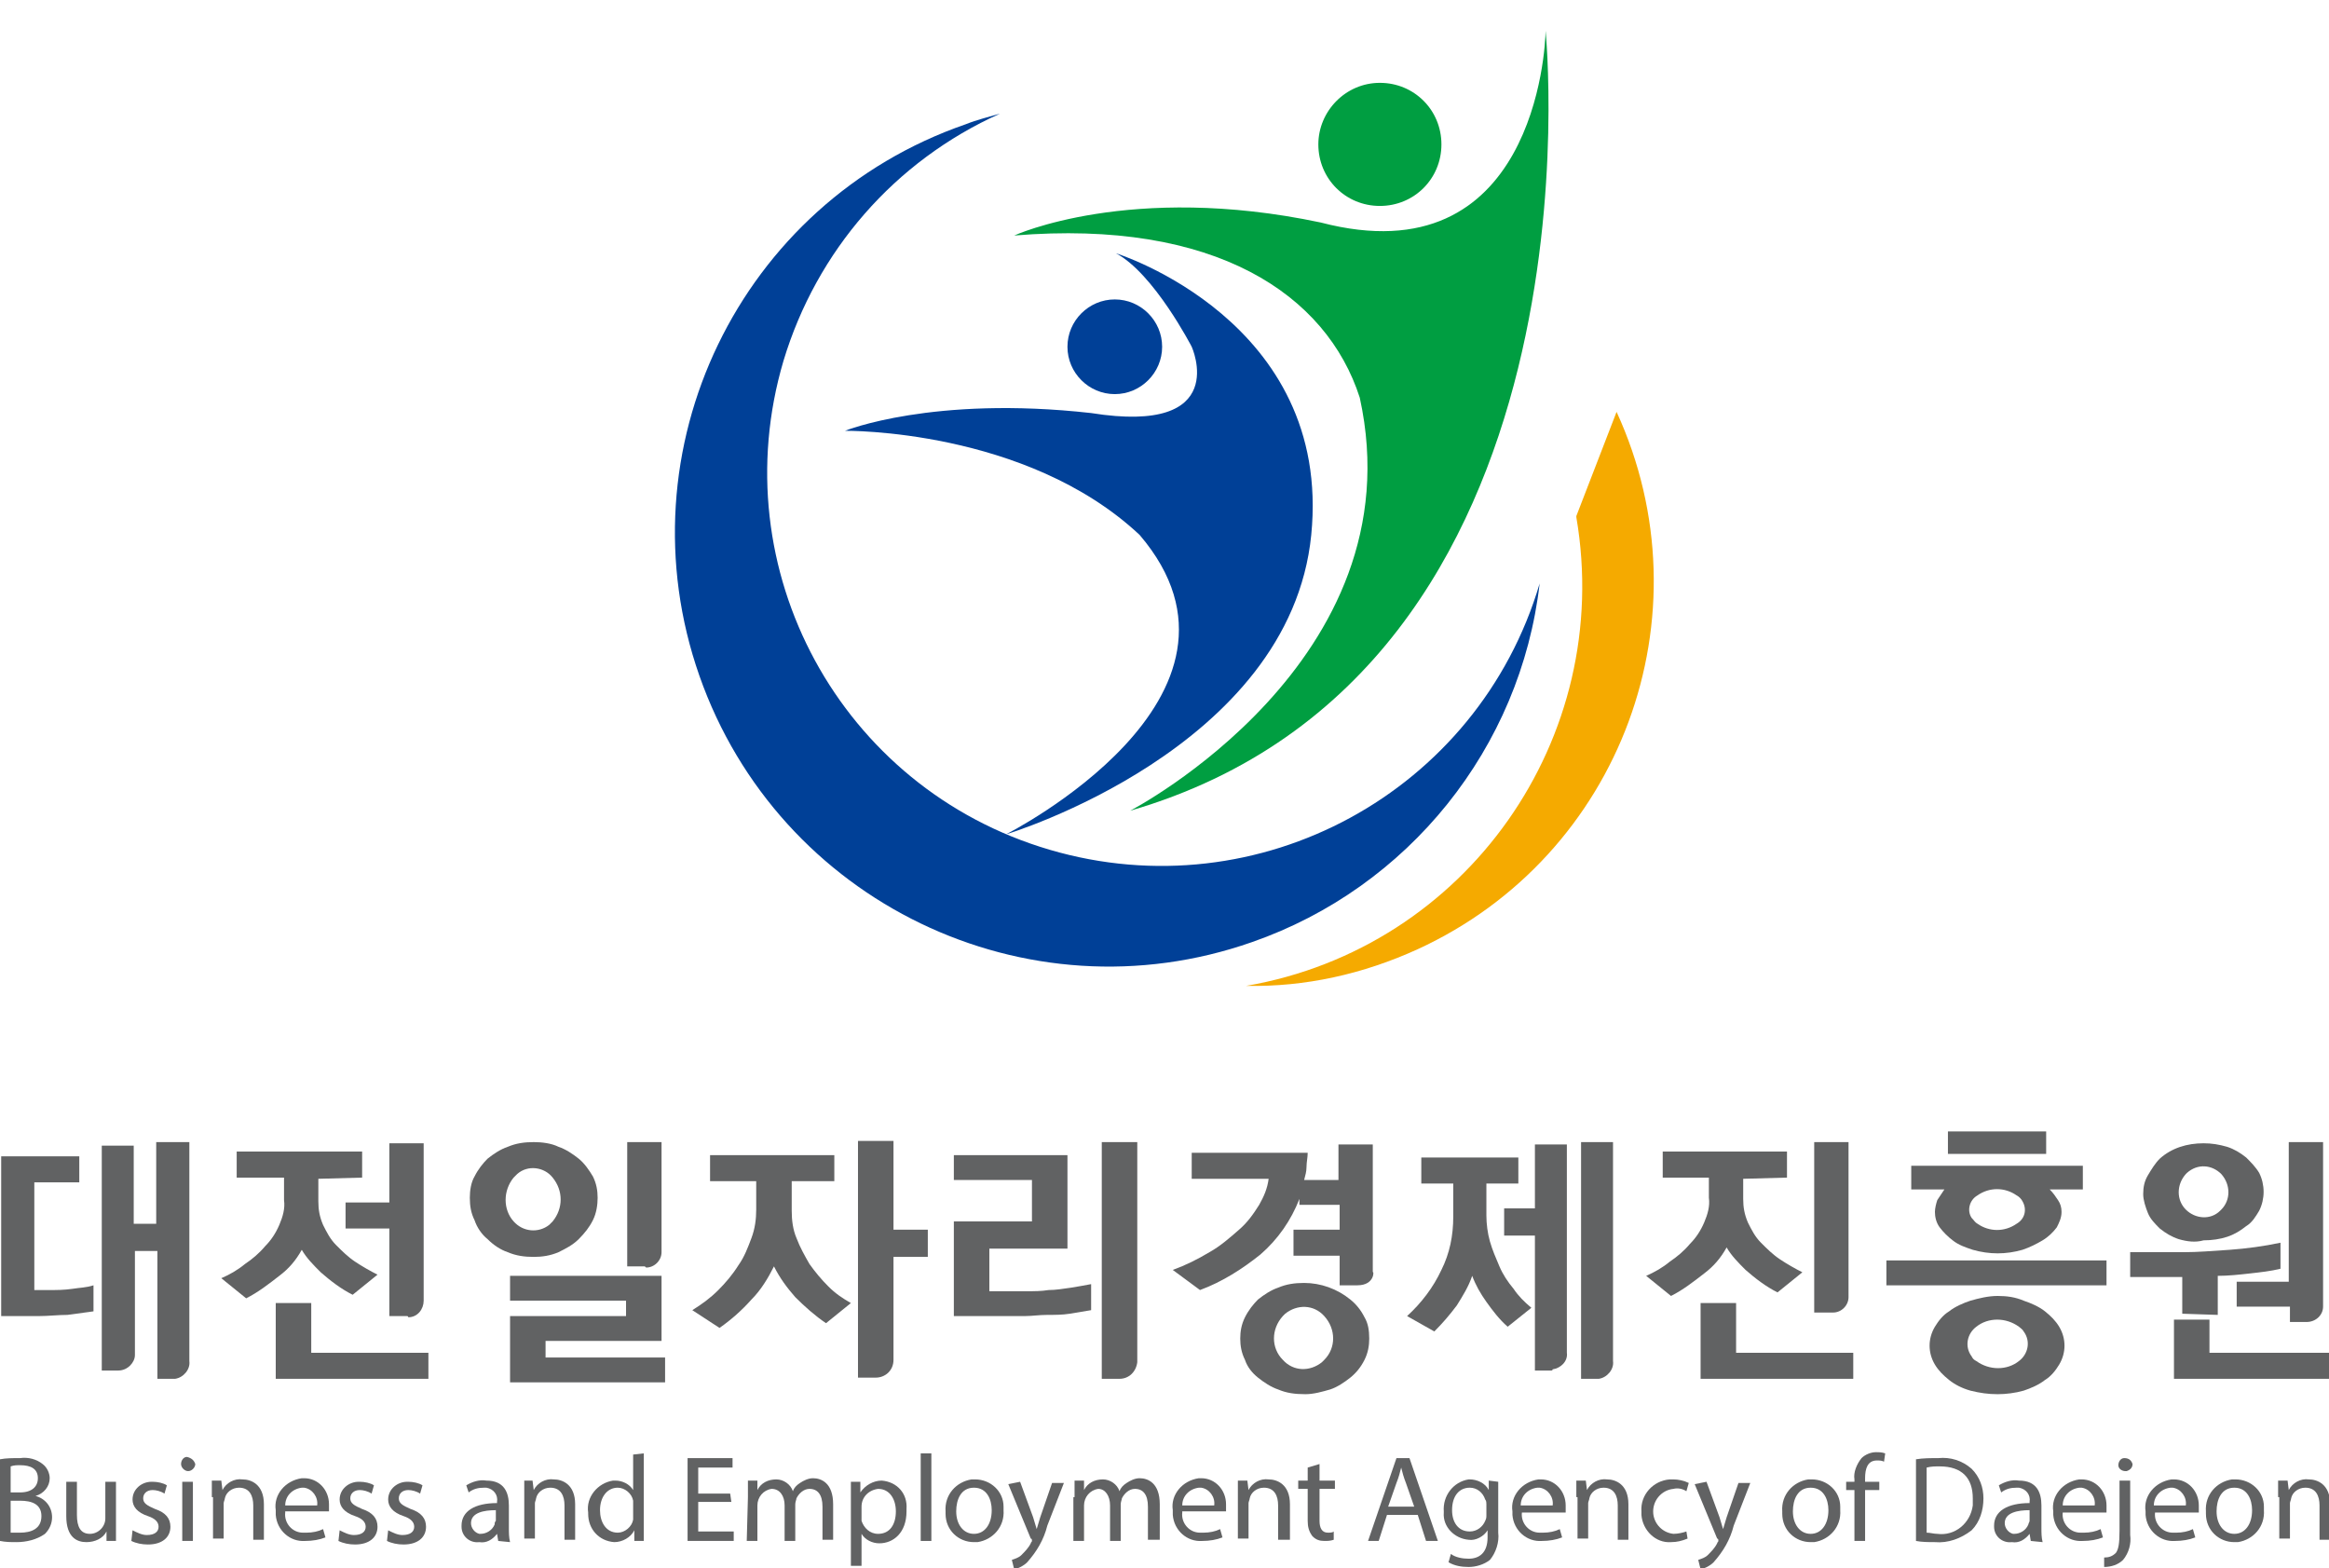
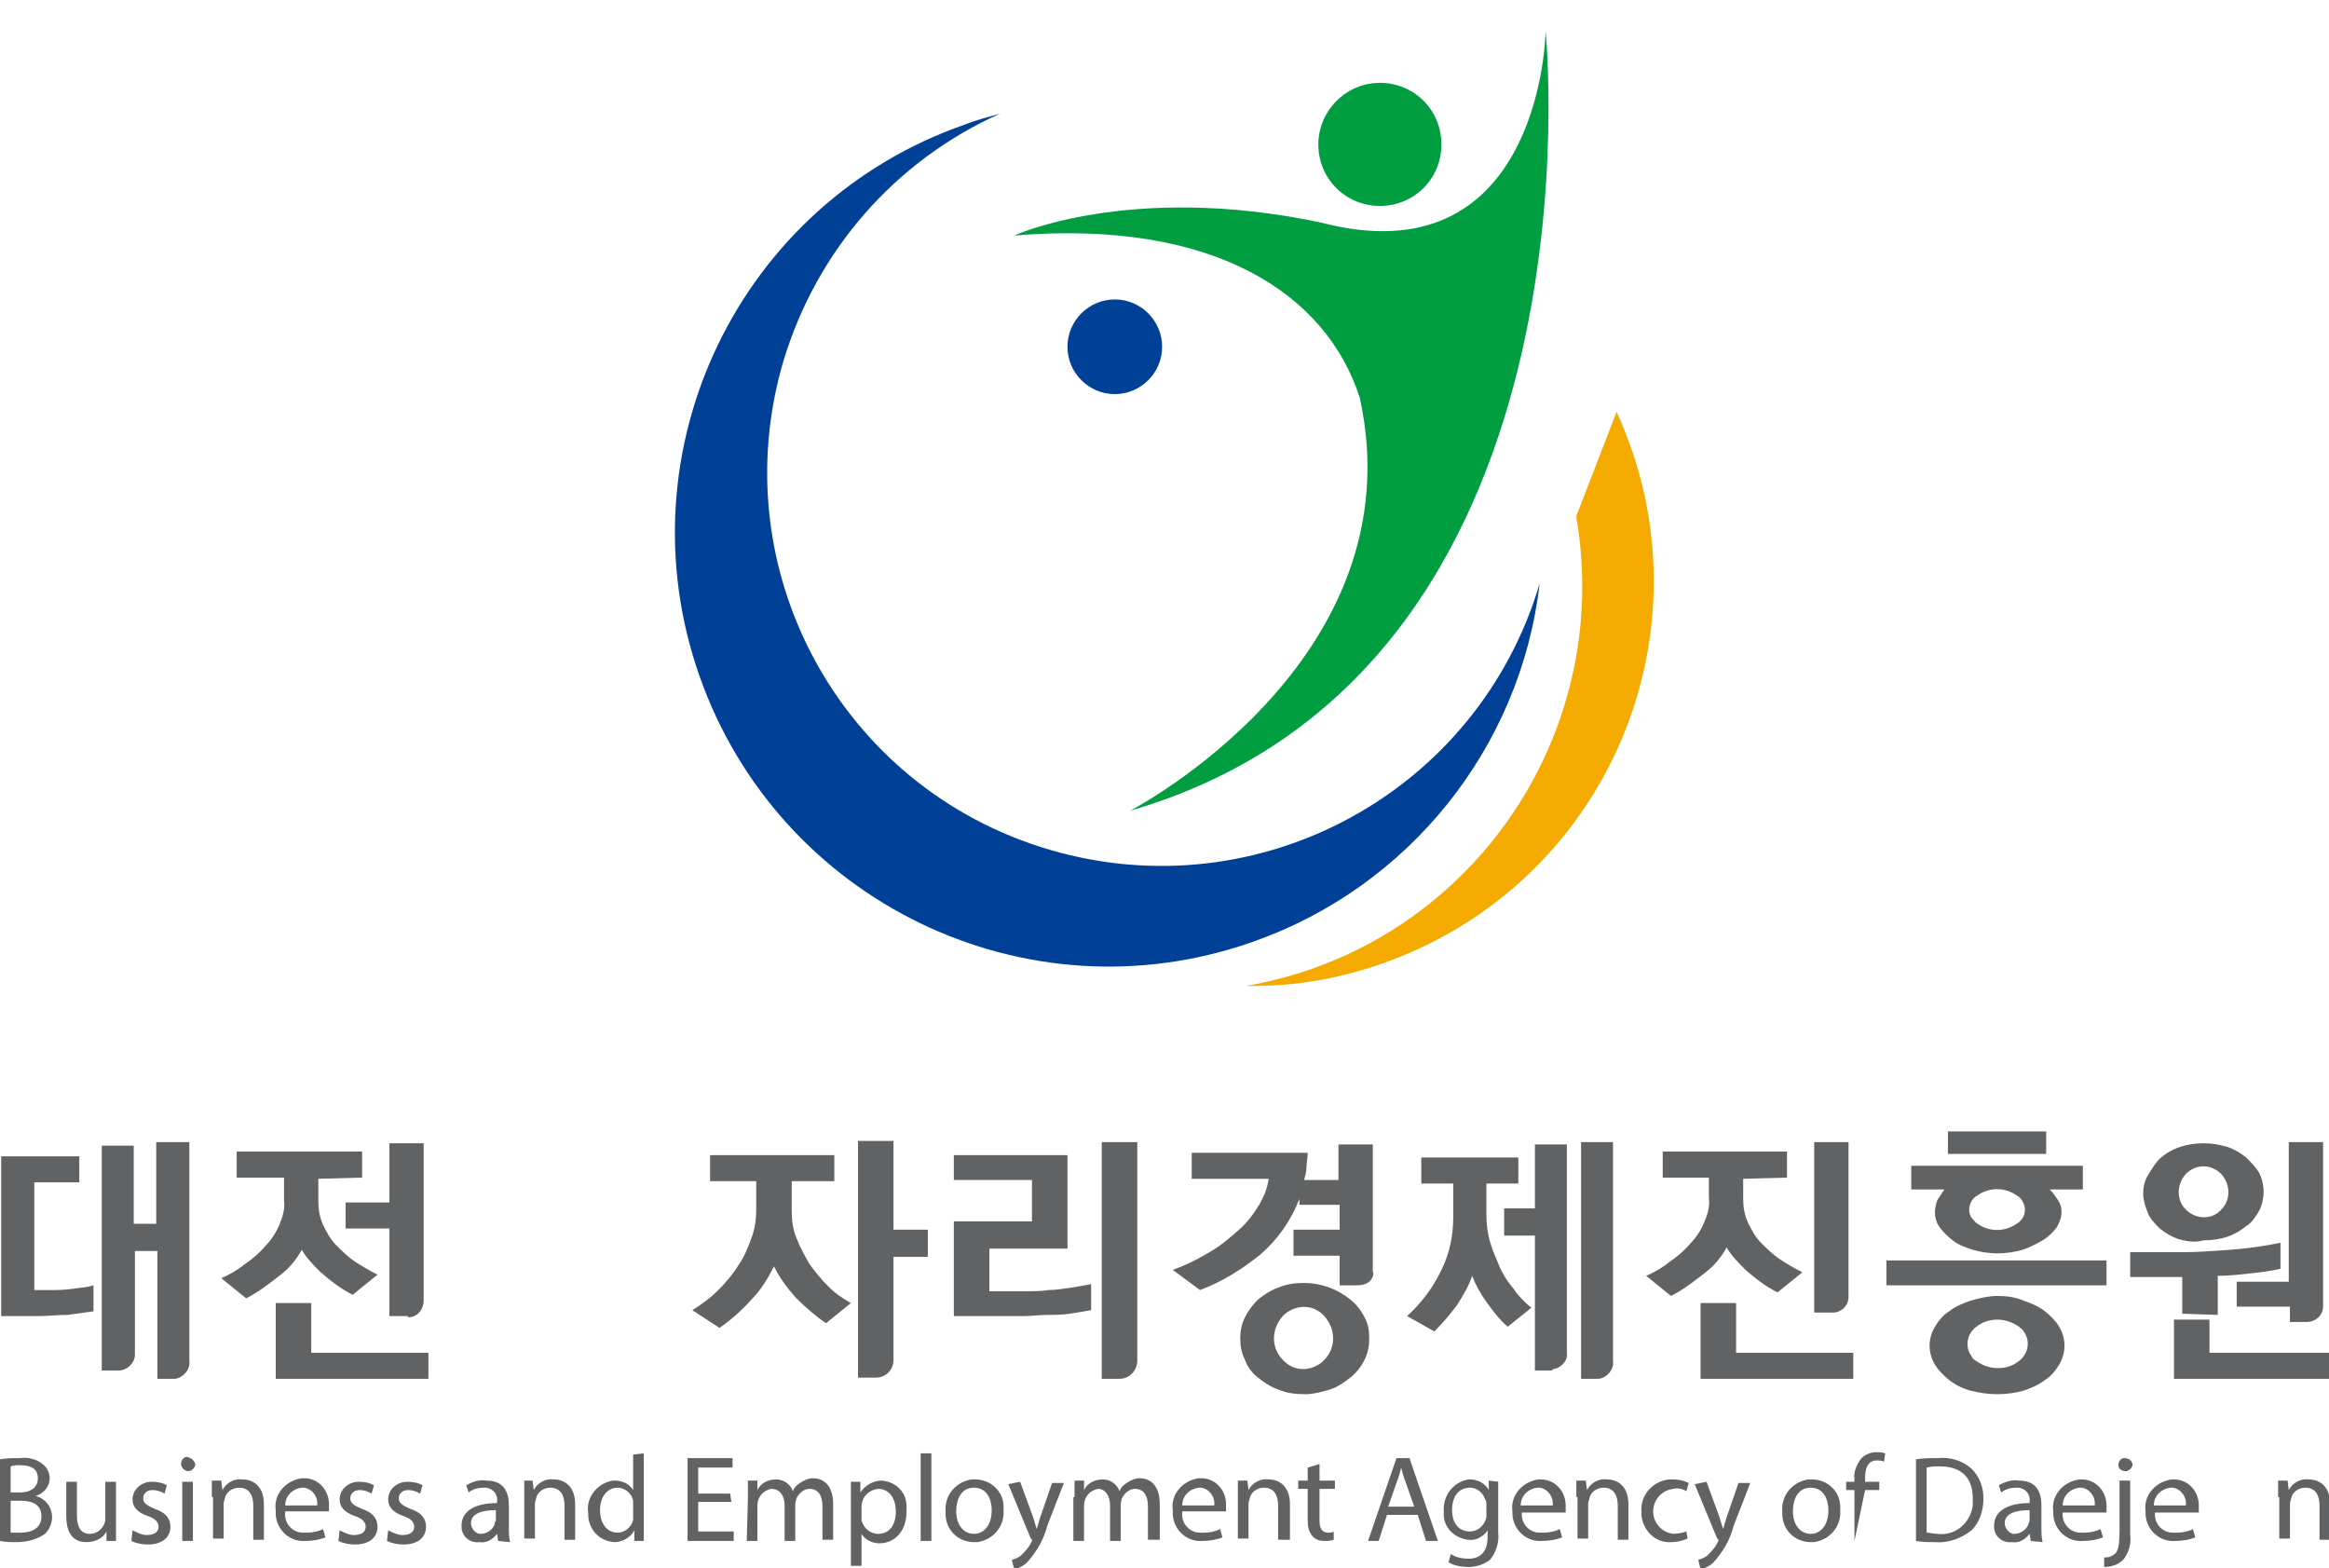
<svg xmlns="http://www.w3.org/2000/svg" xmlns:xlink="http://www.w3.org/1999/xlink" version="1.1" id="Layer_1" x="0px" y="0px" width="196.8" height="132.5" viewBox="0 0 196.8 132.5" style="enable-background:new 0 0 196.8 132.5;" xml:space="preserve">
  <style type="text/css">
	.st0{clip-path:url(#SVGID_00000157290973664507995450000009985630792666192019_);}
	.st1{fill:url(#SVGID_00000046304803092638237930000016353638462678829471_);}
	.st2{clip-path:url(#SVGID_00000081617663200162709970000011661667248142224259_);}
	.st3{fill:url(#SVGID_00000114764787298386164300000011116612733879241358_);}
	.st4{clip-path:url(#SVGID_00000065048662116663339330000005158078825223281552_);}
	.st5{fill:url(#SVGID_00000085221123217792263580000012005180850782334394_);}
	.st6{clip-path:url(#SVGID_00000158006198211334302790000015979424115281290625_);}
	.st7{fill:url(#SVGID_00000139993901953041871510000011390676250723089796_);}
	.st8{clip-path:url(#SVGID_00000169533945571179627260000001745449153313898650_);}
	.st9{fill:url(#SVGID_00000181790761068185690350000017465037209306668194_);}
	.st10{fill:#616263;}
	.st11{fill:#F5AA00;}
</style>
  <g>
    <defs>
      <path id="SVGID_1_" d="M81.6,10.5C62.5,17.1,52.4,38,59.1,57.1s27.6,29.2,46.7,22.5c13.2-4.6,22.7-16.4,24.3-30.3    c-5.2,17.6-23.7,27.7-41.4,22.5S61,48.1,66.2,30.5c2.8-9.3,9.4-16.9,18.3-20.9C83.5,9.9,82.6,10.1,81.6,10.5" />
    </defs>
    <clipPath id="SVGID_00000082326968326855632410000015993222837182096570_">
      <use xlink:href="#SVGID_1_" style="overflow:visible;" />
    </clipPath>
    <g style="clip-path:url(#SVGID_00000082326968326855632410000015993222837182096570_);">
      <linearGradient id="SVGID_00000101806188777535472910000006587418837421292473_" gradientUnits="userSpaceOnUse" x1="-202.952" y1="474.734" x2="-202.936" y2="474.734" gradientTransform="matrix(15.637 -87.786 -88.521 -15.768 45272.539 -10193.022)">
        <stop offset="0" style="stop-color:#007B98" />
        <stop offset="1" style="stop-color:#004097" />
      </linearGradient>
      <polygon style="fill:url(#SVGID_00000101806188777535472910000006587418837421292473_);" points="39.1,84 54.8,-3.8 143.3,12     127.7,99.7   " />
    </g>
  </g>
  <g>
    <defs>
      <path id="SVGID_00000039834877804495498520000004354441647648533678_" d="M111.6,18.8c-16.1-3.4-25.9,1.1-25.9,1.1    c17-1.4,26.4,5,29.2,13.7c4.9,22.3-19.4,34.9-19.4,34.9c40.6-11.8,35.1-65.9,35.1-65.9C130.6,4.1,129.6,23.5,111.6,18.8" />
    </defs>
    <clipPath id="SVGID_00000052072136349788028250000016958237511412967840_">
      <use xlink:href="#SVGID_00000039834877804495498520000004354441647648533678_" style="overflow:visible;" />
    </clipPath>
    <g style="clip-path:url(#SVGID_00000052072136349788028250000016958237511412967840_);">
      <linearGradient id="SVGID_00000116221620257861542880000016508167333748854457_" gradientUnits="userSpaceOnUse" x1="-202.521" y1="473.114" x2="-202.504" y2="473.114" gradientTransform="matrix(37.205 -72.615 -66.616 -34.131 39111.883 1576.104)">
        <stop offset="0" style="stop-color:#6FB92C" />
        <stop offset="1" style="stop-color:#009E41" />
      </linearGradient>
      <polygon style="fill:url(#SVGID_00000116221620257861542880000016508167333748854457_);" points="59,54.8 96.2,-17.8 162.8,16.3     125.6,89   " />
    </g>
  </g>
  <g>
    <defs>
      <path id="SVGID_00000032647292457863081250000007332558156520560785_" d="M100.7,29.3c0,0,3.4,7.5-8.5,5.6    c-13.4-1.5-20.8,1.5-20.8,1.5s15.3-0.2,24.9,8.8C108,58.9,85,70.5,85,70.5s24-7.2,25.8-25.3c1.8-18.1-16.5-23.8-16.5-23.8    C97.5,23.1,100.7,29.3,100.7,29.3" />
    </defs>
    <clipPath id="SVGID_00000060735465766768437800000004856945472824979381_">
      <use xlink:href="#SVGID_00000032647292457863081250000007332558156520560785_" style="overflow:visible;" />
    </clipPath>
    <g style="clip-path:url(#SVGID_00000060735465766768437800000004856945472824979381_);">
      <linearGradient id="SVGID_00000010288427292244894410000014901412984286650502_" gradientUnits="userSpaceOnUse" x1="-205.65" y1="472.371" x2="-205.625" y2="472.371" gradientTransform="matrix(9.753 -54.755 -48.428 -8.626 24957.465 -7049.132)">
        <stop offset="0" style="stop-color:#007B98" />
        <stop offset="1" style="stop-color:#004097" />
      </linearGradient>
-       <polygon style="fill:url(#SVGID_00000010288427292244894410000014901412984286650502_);" points="62.9,69 72.6,14.3 121,22.9     111.3,77.6   " />
    </g>
  </g>
  <g>
    <defs>
      <path id="SVGID_00000089572342195908080280000004760018670453093811_" d="M90.2,29.3c0,2.2,1.8,4,4,4c2.2,0,4-1.8,4-4    c0-2.2-1.8-4-4-4C92,25.3,90.2,27.1,90.2,29.3" />
    </defs>
    <clipPath id="SVGID_00000019651969926307809550000002746735799352131746_">
      <use xlink:href="#SVGID_00000089572342195908080280000004760018670453093811_" style="overflow:visible;" />
    </clipPath>
    <g style="clip-path:url(#SVGID_00000019651969926307809550000002746735799352131746_);">
      <linearGradient id="SVGID_00000023256238074302169640000014773041434228086960_" gradientUnits="userSpaceOnUse" x1="-241.913" y1="449.733" x2="-241.762" y2="449.733" gradientTransform="matrix(1.615 -9.069 -9.069 -1.615 4547.218 -1345.441)">
        <stop offset="0" style="stop-color:#007B98" />
        <stop offset="1" style="stop-color:#004097" />
      </linearGradient>
      <polygon style="fill:url(#SVGID_00000023256238074302169640000014773041434228086960_);" points="88.8,33 90.5,23.9 99.5,25.5     97.9,34.6   " />
    </g>
  </g>
  <g>
    <defs>
      <path id="SVGID_00000001661813159121554400000010194795426243668364_" d="M111.4,12.2c0,2.9,2.3,5.2,5.2,5.2s5.2-2.3,5.2-5.2    c0-2.9-2.3-5.2-5.2-5.2c0,0,0,0,0,0C113.7,7,111.4,9.4,111.4,12.2" />
    </defs>
    <clipPath id="SVGID_00000033345958561373651190000000293937868545343887_">
      <use xlink:href="#SVGID_00000001661813159121554400000010194795426243668364_" style="overflow:visible;" />
    </clipPath>
    <g style="clip-path:url(#SVGID_00000033345958561373651190000000293937868545343887_);">
      <linearGradient id="SVGID_00000170253966521474895940000004006544261493575615_" gradientUnits="userSpaceOnUse" x1="-222.214" y1="453.82" x2="-222.115" y2="453.82" gradientTransform="matrix(6.416 -12.538 -12.539 -6.416 7179.483 241.874)">
        <stop offset="0" style="stop-color:#6FB92C" />
        <stop offset="1" style="stop-color:#009E41" />
      </linearGradient>
      <polygon style="fill:url(#SVGID_00000170253966521474895940000004006544261493575615_);" points="107.1,15.3 113.6,2.8 126.1,9.2     119.7,21.7   " />
    </g>
  </g>
  <path class="st10" d="M61.8,126.9H59v2.5h3v0.8h-3.9v-7h3.8v0.8H59v2.2h2.7L61.8,126.9z" />
  <rect x="77.8" y="122.8" class="st10" width="0.9" height="7.4" />
  <g>
    <path class="st10" d="M10,115.8H8.6v-19h2.7v6.6h1.9v-6.9H16V115c0.1,0.7-0.5,1.4-1.2,1.5c0,0-0.1,0-0.1,0h-1.4v-10.8h-1.9v8.8   C11.4,115.1,10.8,115.8,10,115.8C10,115.8,10,115.8,10,115.8 M2.9,109h1.3c0.6,0,1.2,0,1.9-0.1c0.6-0.1,1.2-0.1,1.8-0.3v2.2   c-0.7,0.1-1.5,0.2-2.2,0.3c-0.8,0-1.6,0.1-2.4,0.1H0.1V97.7h6.6v2.2H2.9V109z" />
    <path class="st10" d="M34.4,111.2h-1.5v-7.4h-3.7v-2.2h3.7v-5h2.9v13.3c0,0.7-0.5,1.4-1.3,1.4C34.5,111.2,34.4,111.2,34.4,111.2    M23.3,110.1h3v4.2h9.9v2.2H23.3V110.1z M26.9,99.6v1.9c0,0.7,0.1,1.3,0.4,2c0.3,0.6,0.6,1.2,1.1,1.7c0.5,0.5,1,1,1.6,1.4   c0.6,0.4,1.3,0.8,1.9,1.1l-2.1,1.7c-1-0.5-1.9-1.2-2.7-1.9c-0.6-0.6-1.2-1.2-1.6-1.9c-0.5,0.9-1.1,1.6-1.9,2.2   c-0.9,0.7-1.8,1.4-2.8,1.9l-2.1-1.7c0.7-0.3,1.4-0.7,2-1.2c0.6-0.4,1.2-0.9,1.7-1.5c0.5-0.5,0.9-1.1,1.2-1.8   c0.3-0.7,0.5-1.4,0.4-2.1v-1.9H20v-2.2h10.6v2.2L26.9,99.6z" />
-     <path class="st10" d="M54.4,107H53V96.5h2.9v9.3c0,0.7-0.6,1.3-1.3,1.3C54.5,107,54.5,107,54.4,107 M43.1,111.2h9.8v-1.3h-9.8v-2.1   h12.8v5.5h-9.8v1.4h10.1v2.1H43.1V111.2z M43.4,103.2c0.8,0.9,2.1,1,3,0.3c0.1-0.1,0.2-0.2,0.3-0.3c0.9-1.1,0.9-2.6,0-3.7   c-0.7-0.9-2.1-1.1-3-0.3c-0.1,0.1-0.2,0.2-0.3,0.3C42.5,100.6,42.5,102.2,43.4,103.2 M42.9,105.8c-0.6-0.2-1.2-0.6-1.7-1.1   c-0.5-0.4-0.9-1-1.1-1.6c-0.3-0.6-0.4-1.2-0.4-1.9c0-0.6,0.1-1.3,0.4-1.8c0.3-0.6,0.7-1.1,1.1-1.5c0.5-0.4,1.1-0.8,1.7-1   c0.7-0.3,1.4-0.4,2.2-0.4c0.7,0,1.5,0.1,2.1,0.4c0.6,0.2,1.2,0.6,1.7,1c0.5,0.4,0.9,1,1.2,1.5c0.3,0.6,0.4,1.2,0.4,1.8   c0,0.6-0.1,1.3-0.4,1.9c-0.3,0.6-0.7,1.1-1.2,1.6c-0.5,0.5-1.1,0.8-1.7,1.1c-0.7,0.3-1.4,0.4-2.1,0.4   C44.3,106.2,43.6,106.1,42.9,105.8" />
    <path class="st10" d="M74,116.4h-1.5v-20h3v7.5h2.9v2.3h-2.9v8.7C75.5,115.8,74.8,116.4,74,116.4C74,116.4,74,116.4,74,116.4    M66.9,99.9v2.4c0,0.8,0.1,1.6,0.4,2.3c0.3,0.8,0.7,1.5,1.1,2.2c0.5,0.7,1,1.3,1.6,1.9c0.6,0.6,1.2,1,1.9,1.4l-2.1,1.7   c-0.9-0.6-1.8-1.4-2.6-2.2c-0.7-0.8-1.3-1.6-1.8-2.6c-0.5,1-1.1,2-1.9,2.8c-0.8,0.9-1.7,1.7-2.7,2.4l-2.3-1.5   c0.8-0.5,1.5-1,2.2-1.7c0.6-0.6,1.2-1.3,1.7-2.1c0.5-0.7,0.8-1.5,1.1-2.3c0.3-0.8,0.4-1.6,0.4-2.4v-2.4H60v-2.2h10.5v2.2H66.9z" />
    <path class="st10" d="M80.6,99.8v-2.2h9.6v7.9h-6.6v3.6h1.6c0.5,0,1,0,1.6,0c0.6,0,1.2,0,1.8-0.1c0.6,0,1.2-0.1,1.9-0.2   c0.6-0.1,1.2-0.2,1.7-0.3v2.2c-0.6,0.1-1.2,0.2-1.8,0.3c-0.6,0.1-1.3,0.1-1.9,0.1c-0.7,0-1.3,0.1-1.9,0.1c-0.6,0-1.2,0-1.7,0h-4.3   v-8h6.6v-3.5H80.6z" />
    <path class="st10" d="M108.4,114.9c0.9,1,2.3,1,3.3,0.2c0.1-0.1,0.1-0.1,0.2-0.2c1-1,1-2.6,0-3.7c-0.9-1-2.3-1-3.3-0.2   c-0.1,0.1-0.1,0.1-0.2,0.2C107.4,112.3,107.4,113.9,108.4,114.9 M108,117.4c-0.6-0.2-1.2-0.6-1.7-1c-0.5-0.4-0.9-0.9-1.1-1.5   c-0.3-0.6-0.4-1.2-0.4-1.8c0-0.6,0.1-1.2,0.4-1.8c0.3-0.6,0.7-1.1,1.1-1.5c0.5-0.4,1.1-0.8,1.7-1c0.7-0.3,1.4-0.4,2.2-0.4   c1.4,0,2.8,0.5,3.9,1.4c0.5,0.4,0.9,0.9,1.2,1.5c0.3,0.5,0.4,1.1,0.4,1.8c0,0.6-0.1,1.2-0.4,1.8c-0.3,0.6-0.7,1.1-1.2,1.5   c-0.5,0.4-1.1,0.8-1.7,1c-0.7,0.2-1.4,0.4-2.1,0.4C109.4,117.8,108.7,117.7,108,117.4 M114.7,108.6h-1.5v-2.5h-3.9v-2.2h3.9v-2.1   h-3.4v-0.5c-0.7,1.8-1.8,3.4-3.3,4.7c-1.5,1.2-3.2,2.3-5.1,3l-2.3-1.7c1.1-0.4,2.1-0.9,3.1-1.5c0.9-0.5,1.7-1.2,2.5-1.9   c0.7-0.6,1.2-1.3,1.7-2.1c0.4-0.7,0.7-1.4,0.8-2.2h-6.5v-2.2h9.8c0,0.4-0.1,0.8-0.1,1.2c0,0.4-0.1,0.7-0.2,1.1h2.9v-3h2.9v10.8   C116.1,107.3,116.2,108.6,114.7,108.6" />
    <path class="st10" d="M131.1,115.8h-1.4v-11.4h-2.6v-2.3h2.6v-5.4h2.7v17.6c0.1,0.7-0.5,1.3-1.2,1.4   C131.2,115.8,131.1,115.8,131.1,115.8 M125.6,99.9v2.8c0,0.7,0.1,1.5,0.3,2.2c0.2,0.7,0.5,1.4,0.8,2.1c0.3,0.7,0.7,1.3,1.2,1.9   c0.4,0.6,0.9,1.1,1.5,1.6l-2,1.6c-0.7-0.6-1.3-1.4-1.8-2.1c-0.5-0.7-0.9-1.4-1.2-2.2c-0.3,0.9-0.8,1.7-1.3,2.5   c-0.6,0.8-1.2,1.5-1.9,2.2l-2.3-1.3c1.2-1.1,2.2-2.4,2.9-3.9c0.7-1.4,1-2.9,1-4.5v-2.8h-2.7v-2.2h8.2v2.2H125.6z" />
    <path class="st10" d="M154.8,110.9h-1.5V96.5h2.9v13.1c0,0.7-0.6,1.3-1.3,1.3C154.9,110.9,154.9,110.9,154.8,110.9 M143.7,110.1h3   v4.2h9.9v2.2h-12.9L143.7,110.1z M147.3,99.6v1.7c0,0.7,0.1,1.3,0.4,2c0.3,0.6,0.6,1.2,1.1,1.7c0.5,0.5,1,1,1.6,1.4   c0.6,0.4,1.3,0.8,1.9,1.1l-2.1,1.7c-1-0.5-1.9-1.2-2.7-1.9c-0.6-0.6-1.2-1.2-1.6-1.9c-0.5,0.9-1.1,1.6-1.9,2.2   c-0.9,0.7-1.8,1.4-2.8,1.9l-2.1-1.7c0.7-0.3,1.4-0.7,2-1.2c0.6-0.4,1.2-0.9,1.7-1.5c0.5-0.5,0.9-1.1,1.2-1.8   c0.3-0.7,0.5-1.4,0.4-2.1v-1.7h-3.9v-2.2H151v2.2L147.3,99.6z" />
    <path class="st10" d="M167.1,103.4c1,0.7,2.3,0.7,3.3,0c0.7-0.4,0.9-1.2,0.5-1.9c-0.1-0.2-0.3-0.4-0.5-0.5c-1-0.7-2.3-0.7-3.3,0   c-0.7,0.4-0.9,1.3-0.5,1.9C166.8,103.1,166.9,103.3,167.1,103.4 M167,115c1.1,0.8,2.6,0.8,3.6,0c0.8-0.6,1-1.7,0.4-2.5   c-0.1-0.2-0.3-0.3-0.4-0.4c-1.1-0.8-2.6-0.8-3.6,0c-0.8,0.6-1,1.7-0.4,2.5C166.7,114.8,166.8,114.9,167,115 M164.6,95.6h8.3v1.9   h-8.3V95.6z M166.5,117.5c-0.7-0.2-1.3-0.5-1.8-0.9c-0.5-0.4-0.9-0.8-1.2-1.3c-0.6-1-0.6-2.2,0-3.2c0.3-0.5,0.7-1,1.2-1.3   c0.5-0.4,1.2-0.7,1.8-0.9c0.7-0.2,1.5-0.4,2.3-0.4c0.8,0,1.5,0.1,2.2,0.4c0.6,0.2,1.3,0.5,1.8,0.9c0.5,0.4,0.9,0.8,1.2,1.3   c0.6,1,0.6,2.2,0,3.2c-0.3,0.5-0.7,1-1.2,1.3c-0.5,0.4-1.2,0.7-1.8,0.9c-0.7,0.2-1.5,0.3-2.2,0.3   C168,117.8,167.3,117.7,166.5,117.5 M161.5,98.5H176v2h-2.8c0.3,0.3,0.5,0.6,0.7,0.9c0.2,0.3,0.3,0.6,0.3,1c0,0.5-0.2,0.9-0.4,1.3   c-0.3,0.4-0.7,0.8-1.2,1.1c-0.5,0.3-1.1,0.6-1.7,0.8c-0.7,0.2-1.4,0.3-2.1,0.3c-0.7,0-1.4-0.1-2.1-0.3c-0.6-0.2-1.2-0.4-1.7-0.8   c-0.4-0.3-0.8-0.7-1.1-1.1c-0.3-0.4-0.4-0.9-0.4-1.3c0-0.3,0.1-0.7,0.2-1c0.2-0.3,0.4-0.6,0.6-0.9h-2.8V98.5z M159.4,106.5h18.6   v2.1h-18.6L159.4,106.5z" />
    <path class="st10" d="M96,111.2C96,111.2,96,111.2,96,111.2L96,111.2C96,111.2,96,111.2,96,111.2" />
    <path class="st10" d="M93.1,96.5v20h1.5c0.8,0,1.4-0.6,1.5-1.4V96.5H93.1z" />
    <path class="st10" d="M153,105.7C153,105.7,153,105.7,153,105.7L153,105.7C153,105.7,153,105.7,153,105.7" />
    <path class="st10" d="M133.6,96.5h2.7V115c0.1,0.7-0.5,1.4-1.2,1.5c0,0-0.1,0-0.1,0h-1.4V96.5z" />
    <path class="st10" d="M194.9,111.7h-1.4v-1.3H189v-2.1h4.4V96.5h2.9v13.9C196.3,111.1,195.7,111.7,194.9,111.7   C194.9,111.7,194.9,111.7,194.9,111.7 M184.7,102.2c0.8,0.8,2.1,0.9,2.9,0.1c0,0,0.1-0.1,0.1-0.1c0.8-0.8,0.8-2.1,0-3c0,0,0,0,0,0   c-0.8-0.8-2-0.9-2.9-0.1c0,0-0.1,0.1-0.1,0.1C183.9,100.1,183.9,101.4,184.7,102.2C184.7,102.2,184.7,102.2,184.7,102.2    M183.7,111.5h3v2.8h10.1v2.2h-13.1L183.7,111.5z M184.1,104.7c-0.6-0.2-1.1-0.5-1.6-0.9c-0.4-0.4-0.8-0.8-1-1.3   c-0.2-0.5-0.4-1.1-0.4-1.6c0-0.6,0.1-1.1,0.4-1.6c0.3-0.5,0.6-1,1-1.4c1-0.9,2.3-1.3,3.7-1.3c0.7,0,1.3,0.1,2,0.3   c0.6,0.2,1.1,0.5,1.6,0.9c0.4,0.4,0.8,0.8,1.1,1.3c0.5,1,0.5,2.2,0,3.2c-0.3,0.5-0.6,1-1.1,1.3c-0.5,0.4-1,0.7-1.6,0.9   c-0.6,0.2-1.3,0.3-2,0.3C185.5,105,184.8,104.9,184.1,104.7 M184.4,111v-3.1h-4.4v-2.1h4.6c1.1,0,2.3-0.1,3.8-0.2   c1.4-0.1,2.9-0.3,4.3-0.6v2.2c-0.8,0.2-1.7,0.3-2.6,0.4c-0.9,0.1-1.8,0.2-2.7,0.2v3.3L184.4,111z" />
    <path class="st10" d="M0.9,129.5c0.3,0,0.5,0,0.8,0c0.9,0,1.8-0.3,1.8-1.4c0-1-0.8-1.3-1.8-1.3H0.9V129.5z M0.9,126.1h0.8   c1,0,1.5-0.5,1.5-1.2c0-0.8-0.6-1.1-1.5-1.1c-0.3,0-0.5,0-0.8,0.1L0.9,126.1z M0,123.3c0.5-0.1,1.1-0.1,1.7-0.1   c0.7-0.1,1.4,0.1,1.9,0.5c0.4,0.3,0.6,0.8,0.6,1.2c0,0.7-0.5,1.3-1.2,1.5v0c0.8,0.2,1.4,0.9,1.4,1.8c0,0.5-0.2,1-0.6,1.4   c-0.7,0.5-1.6,0.7-2.4,0.7c-0.5,0-0.9,0-1.4-0.1L0,123.3z" />
    <path class="st10" d="M9.8,128.8c0,0.5,0,1,0,1.4H9L9,129.4h0c-0.3,0.6-1,0.9-1.7,0.9c-0.8,0-1.7-0.4-1.7-2.2v-2.9h0.9v2.8   c0,1,0.3,1.6,1.1,1.6c0.7,0,1.3-0.6,1.3-1.3c0,0,0,0,0,0v-3.1h0.9V128.8z" />
    <path class="st10" d="M11.2,129.3c0.4,0.2,0.8,0.4,1.2,0.4c0.7,0,1-0.3,1-0.7c0-0.4-0.3-0.7-0.9-0.9c-0.9-0.3-1.3-0.8-1.3-1.4   c0-0.9,0.8-1.5,1.6-1.5c0,0,0.1,0,0.1,0c0.4,0,0.9,0.1,1.2,0.3l-0.2,0.7c-0.3-0.2-0.7-0.3-1-0.3c-0.5,0-0.8,0.3-0.8,0.7   c0,0.4,0.3,0.6,1,0.9c0.9,0.3,1.3,0.8,1.3,1.5c0,0.9-0.7,1.5-1.9,1.5c-0.5,0-1-0.1-1.4-0.3L11.2,129.3z" />
    <path class="st10" d="M15.4,125.2h0.9v5h-0.9V125.2z M16.5,123.7c0,0.3-0.3,0.6-0.6,0.6s-0.6-0.3-0.6-0.6l0,0   c0-0.3,0.2-0.6,0.5-0.6c0,0,0,0,0,0C16.2,123.2,16.4,123.4,16.5,123.7C16.5,123.7,16.5,123.7,16.5,123.7" />
    <path class="st10" d="M17.9,126.5c0-0.5,0-0.9,0-1.4h0.8l0.1,0.8h0c0.3-0.6,1-1,1.7-0.9c0.7,0,1.8,0.4,1.8,2.1v3h-0.9v-2.9   c0-0.8-0.3-1.5-1.2-1.5c-0.6,0-1.1,0.4-1.2,0.9c0,0.1-0.1,0.3-0.1,0.4v3h-0.9V126.5z" />
    <path class="st10" d="M26.8,127.2c0.1-0.7-0.4-1.4-1.1-1.5c-0.1,0-0.1,0-0.2,0c-0.8,0.1-1.4,0.7-1.4,1.5H26.8z M24.1,127.8   c-0.1,0.9,0.6,1.7,1.5,1.7c0.1,0,0.2,0,0.3,0c0.5,0,1-0.1,1.4-0.3l0.2,0.7c-0.5,0.2-1.1,0.3-1.7,0.3c-1.3,0.1-2.4-0.9-2.5-2.2   c0-0.1,0-0.2,0-0.4c-0.2-1.3,0.8-2.5,2.2-2.7c0.1,0,0.1,0,0.2,0c1.2,0,2.1,1,2.1,2.2c0,0.1,0,0.1,0,0.2c0,0.1,0,0.3,0,0.4H24.1z" />
    <path class="st10" d="M28.7,129.3c0.4,0.2,0.8,0.4,1.2,0.4c0.7,0,1-0.3,1-0.7c0-0.4-0.3-0.7-0.9-0.9c-0.9-0.3-1.3-0.8-1.3-1.4   c0-0.9,0.8-1.5,1.6-1.5c0,0,0.1,0,0.1,0c0.4,0,0.9,0.1,1.2,0.3l-0.2,0.7c-0.3-0.2-0.7-0.3-1-0.3c-0.5,0-0.8,0.3-0.8,0.7   c0,0.4,0.3,0.6,1,0.9c0.9,0.3,1.3,0.8,1.3,1.5c0,0.9-0.7,1.5-1.9,1.5c-0.5,0-1-0.1-1.4-0.3L28.7,129.3z" />
    <path class="st10" d="M32.8,129.3c0.4,0.2,0.8,0.4,1.2,0.4c0.7,0,1-0.3,1-0.7c0-0.4-0.3-0.7-0.9-0.9c-0.9-0.3-1.3-0.8-1.3-1.4   c0-0.9,0.8-1.5,1.6-1.5c0,0,0.1,0,0.1,0c0.4,0,0.9,0.1,1.2,0.3l-0.2,0.7c-0.3-0.2-0.7-0.3-1-0.3c-0.5,0-0.8,0.3-0.8,0.7   c0,0.4,0.3,0.6,1,0.9c0.9,0.3,1.3,0.8,1.3,1.5c0,0.9-0.7,1.5-1.9,1.5c-0.5,0-1-0.1-1.4-0.3L32.8,129.3z" />
    <path class="st10" d="M41.9,127.6c-1,0-2.1,0.2-2.1,1.1c0,0.4,0.3,0.8,0.7,0.9c0,0,0.1,0,0.1,0c0.5,0,1-0.3,1.2-0.8   c0-0.1,0-0.2,0.1-0.3V127.6z M42.1,130.2l-0.1-0.6h0c-0.4,0.5-0.9,0.8-1.5,0.7c-0.8,0.1-1.5-0.5-1.5-1.3c0,0,0-0.1,0-0.1   c0-1.2,1.1-1.9,3-1.9v-0.1c0.1-0.6-0.3-1.1-0.9-1.2c-0.1,0-0.2,0-0.2,0c-0.5,0-0.9,0.1-1.3,0.4l-0.2-0.6c0.5-0.3,1.1-0.5,1.7-0.4   c1.5,0,1.9,1,1.9,2.1v1.9c0,0.4,0,0.8,0.1,1.2L42.1,130.2z" />
    <path class="st10" d="M44.3,126.5c0-0.5,0-0.9,0-1.4H45l0.1,0.8h0c0.3-0.6,1-1,1.7-0.9c0.7,0,1.8,0.4,1.8,2.1v3h-0.9v-2.9   c0-0.8-0.3-1.5-1.2-1.5c-0.6,0-1.1,0.4-1.2,0.9c0,0.1-0.1,0.3-0.1,0.4v3h-0.9V126.5z" />
    <path class="st10" d="M53.5,127.2c0-0.1,0-0.3,0-0.4c-0.1-0.6-0.7-1.1-1.3-1.1c-0.9,0-1.5,0.8-1.5,1.9c0,1,0.5,1.9,1.5,1.9   c0.6,0,1.2-0.5,1.3-1.1c0-0.1,0-0.3,0-0.4L53.5,127.2z M54.4,122.8v6.1c0,0.4,0,1,0,1.3h-0.8l0-0.9h0c-0.3,0.6-1,1-1.7,1   c-1.3-0.1-2.2-1.1-2.2-2.4c0,0,0-0.1,0-0.1c-0.2-1.3,0.8-2.5,2.1-2.7c0.1,0,0.1,0,0.2,0c0.6,0,1.2,0.3,1.5,0.8h0v-3L54.4,122.8z" />
  </g>
  <g>
    <path class="st10" d="M80.8,127.7c0,1.1,0.6,1.9,1.5,1.9c0.9,0,1.5-0.8,1.5-2c0-0.9-0.4-1.9-1.5-1.9S80.8,126.7,80.8,127.7    M84.8,127.6c0.1,1.4-0.9,2.5-2.2,2.7c-0.1,0-0.2,0-0.3,0c-1.3,0-2.4-1-2.4-2.4c0-0.1,0-0.2,0-0.2c-0.1-1.4,0.9-2.5,2.2-2.7   c0.1,0,0.2,0,0.3,0c1.3,0,2.4,1,2.4,2.3C84.8,127.5,84.8,127.5,84.8,127.6" />
    <path class="st10" d="M86.2,125.2l1.1,3c0.1,0.3,0.2,0.7,0.3,1h0c0.1-0.3,0.2-0.7,0.3-1l1-2.9h1l-1.4,3.6c-0.3,1.2-0.9,2.2-1.7,3.1   c-0.3,0.3-0.7,0.5-1.1,0.6l-0.2-0.8c0.3-0.1,0.6-0.2,0.8-0.4c0.3-0.3,0.6-0.6,0.8-1c0-0.1,0.1-0.1,0.1-0.2c0-0.1,0-0.2-0.1-0.2   l-1.9-4.6L86.2,125.2z" />
    <path class="st10" d="M90.8,126.5c0-0.5,0-0.9,0-1.4h0.8l0,0.8h0c0.3-0.6,0.9-0.9,1.6-0.9c0.6,0,1.2,0.4,1.4,1h0   c0.1-0.3,0.3-0.5,0.6-0.7c0.3-0.2,0.7-0.4,1.1-0.4c0.7,0,1.7,0.4,1.7,2.2v3H97v-2.8c0-1-0.4-1.5-1.1-1.5c-0.5,0-0.9,0.4-1.1,0.8   c0,0.1-0.1,0.3-0.1,0.5v3.1h-0.9v-3c0-0.8-0.4-1.4-1-1.4c-0.7,0.1-1.2,0.7-1.2,1.4v3h-0.9V126.5z" />
    <path class="st10" d="M102.6,127.2c0.1-0.7-0.4-1.4-1.1-1.5c-0.1,0-0.1,0-0.2,0c-0.8,0.1-1.4,0.7-1.4,1.5H102.6z M99.9,127.8   c-0.1,0.9,0.6,1.7,1.5,1.7c0.1,0,0.2,0,0.3,0c0.5,0,1-0.1,1.4-0.3l0.2,0.7c-0.5,0.2-1.1,0.3-1.7,0.3c-1.3,0.1-2.4-0.9-2.5-2.2   c0-0.1,0-0.2,0-0.4c-0.2-1.3,0.8-2.5,2.2-2.7c0.1,0,0.1,0,0.2,0c1.2,0,2.1,1,2.1,2.2c0,0.1,0,0.1,0,0.2c0,0.1,0,0.3,0,0.4H99.9z" />
    <path class="st10" d="M104.6,126.5c0-0.5,0-0.9,0-1.4h0.8l0.1,0.8h0c0.3-0.6,1-1,1.7-0.9c0.7,0,1.8,0.4,1.8,2.1v3H108v-2.9   c0-0.8-0.3-1.5-1.2-1.5c-0.6,0-1.1,0.4-1.2,0.9c0,0.1-0.1,0.3-0.1,0.4v3h-0.9L104.6,126.5z" />
    <path class="st10" d="M111.5,123.7v1.4h1.3v0.7h-1.3v2.7c0,0.6,0.2,1,0.7,1c0.2,0,0.4,0,0.5-0.1l0,0.7c-0.3,0.1-0.5,0.1-0.8,0.1   c-0.4,0-0.7-0.1-1-0.4c-0.3-0.4-0.4-0.8-0.4-1.3v-2.7h-0.8v-0.7h0.8V124L111.5,123.7z" />
    <path class="st10" d="M119.5,127.3l-0.7-2c-0.2-0.5-0.3-0.9-0.4-1.3h0c-0.1,0.4-0.2,0.8-0.4,1.3l-0.7,2H119.5z M117.2,128l-0.7,2.2   h-0.9l2.4-7h1.1l2.4,7h-1l-0.7-2.2H117.2z" />
    <path class="st10" d="M125.6,127.1c0-0.1,0-0.3-0.1-0.4c-0.2-0.6-0.7-1-1.3-1c-0.9,0-1.5,0.7-1.5,1.9c0,1,0.5,1.8,1.5,1.8   c0.6,0,1.1-0.4,1.3-0.9c0.1-0.2,0.1-0.3,0.1-0.5L125.6,127.1z M126.6,125.2c0,0.4,0,0.8,0,1.4v2.9c0.1,0.8-0.2,1.7-0.7,2.3   c-0.5,0.4-1.2,0.6-1.8,0.6c-0.6,0-1.2-0.1-1.7-0.4l0.2-0.7c0.4,0.3,1,0.4,1.5,0.4c0.9,0,1.6-0.5,1.6-1.8v-0.6h0   c-0.3,0.5-1,0.9-1.6,0.8c-1.2-0.1-2.2-1.1-2.1-2.3c0,0,0-0.1,0-0.1c-0.1-1.3,0.8-2.5,2.1-2.7c0,0,0.1,0,0.1,0   c0.6,0,1.3,0.3,1.6,0.9h0l0-0.8L126.6,125.2z" />
    <path class="st10" d="M131.2,127.2c0.1-0.7-0.4-1.4-1.1-1.5c-0.1,0-0.1,0-0.2,0c-0.8,0.1-1.4,0.7-1.4,1.5H131.2z M128.6,127.8   c-0.1,0.9,0.6,1.7,1.5,1.7c0.1,0,0.2,0,0.3,0c0.5,0,1-0.1,1.4-0.3l0.2,0.7c-0.5,0.2-1.1,0.3-1.7,0.3c-1.3,0.1-2.4-0.9-2.5-2.2   c0-0.1,0-0.2,0-0.3c-0.2-1.3,0.8-2.5,2.2-2.7c0.1,0,0.1,0,0.2,0c1.2,0,2.1,1,2.1,2.2c0,0.1,0,0.1,0,0.2c0,0.1,0,0.3,0,0.4H128.6z" />
    <path class="st10" d="M133.2,126.5c0-0.5,0-0.9,0-1.4h0.8l0.1,0.8h0c0.3-0.6,1-1,1.7-0.9c0.7,0,1.8,0.4,1.8,2.1v3h-0.9v-2.9   c0-0.8-0.3-1.5-1.2-1.5c-0.6,0-1.1,0.4-1.2,0.9c0,0.1-0.1,0.3-0.1,0.4v3h-0.9V126.5z" />
    <path class="st10" d="M142.6,130c-0.5,0.2-0.9,0.3-1.4,0.3c-1.3,0.1-2.4-1-2.5-2.3c0-0.1,0-0.2,0-0.3c-0.1-1.4,1-2.6,2.4-2.7   c0.1,0,0.2,0,0.3,0c0.4,0,0.9,0.1,1.3,0.3l-0.2,0.7c-0.3-0.2-0.7-0.3-1.1-0.2c-1,0.1-1.8,1-1.7,2.1c0.1,0.9,0.8,1.6,1.7,1.7   c0.4,0,0.8-0.1,1.1-0.2L142.6,130z" />
    <path class="st10" d="M144.2,125.2l1.1,3c0.1,0.3,0.2,0.7,0.3,1h0c0.1-0.3,0.2-0.7,0.3-1l1-2.9h1l-1.4,3.6   c-0.3,1.2-0.9,2.2-1.7,3.1c-0.3,0.3-0.7,0.5-1.1,0.6l-0.2-0.8c0.3-0.1,0.6-0.2,0.8-0.4c0.3-0.3,0.6-0.6,0.8-1   c0-0.1,0.1-0.1,0.1-0.2c0-0.1,0-0.2-0.1-0.2l-1.9-4.6L144.2,125.2z" />
    <path class="st10" d="M151.5,127.7c0,1.1,0.6,1.9,1.5,1.9c0.9,0,1.5-0.8,1.5-2c0-0.9-0.4-1.9-1.5-1.9S151.5,126.7,151.5,127.7    M155.5,127.6c0.1,1.4-0.9,2.5-2.2,2.7c-0.1,0-0.2,0-0.3,0c-1.3,0-2.4-1-2.4-2.4c0-0.1,0-0.2,0-0.2c-0.1-1.4,0.9-2.5,2.2-2.7   c0.1,0,0.2,0,0.3,0c1.3,0,2.4,1,2.4,2.3C155.5,127.5,155.5,127.5,155.5,127.6" />
-     <path class="st10" d="M156.7,130.2v-4.3H156v-0.7h0.7v-0.2c-0.1-0.6,0.2-1.3,0.6-1.8c0.3-0.3,0.8-0.5,1.2-0.5c0.3,0,0.5,0,0.8,0.1   l-0.1,0.7c-0.2-0.1-0.4-0.1-0.6-0.1c-0.8,0-1,0.7-1,1.5v0.3h1.2v0.7h-1.2v4.3L156.7,130.2z" />
+     <path class="st10" d="M156.7,130.2v-4.3H156v-0.7h0.7v-0.2c-0.1-0.6,0.2-1.3,0.6-1.8c0.3-0.3,0.8-0.5,1.2-0.5c0.3,0,0.5,0,0.8,0.1   l-0.1,0.7c-0.2-0.1-0.4-0.1-0.6-0.1c-0.8,0-1,0.7-1,1.5v0.3h1.2v0.7h-1.2L156.7,130.2z" />
    <path class="st10" d="M162.8,129.5c0.3,0,0.6,0.1,0.9,0.1c1.5,0.2,2.8-0.9,3-2.4c0-0.2,0-0.4,0-0.6c0-1.7-0.9-2.7-2.8-2.7   c-0.4,0-0.7,0-1.1,0.1V129.5z M161.9,123.3c0.6-0.1,1.3-0.1,1.9-0.1c1-0.1,2,0.2,2.8,0.9c0.7,0.7,1,1.6,1,2.5c0,1-0.3,2-1,2.7   c-0.9,0.7-2,1.1-3.1,1c-0.5,0-1.1,0-1.6-0.1L161.9,123.3z" />
    <path class="st10" d="M171.5,127.6c-1,0-2.1,0.2-2.1,1.1c0,0.4,0.3,0.8,0.7,0.9c0,0,0.1,0,0.1,0c0.5,0,1-0.3,1.2-0.8   c0-0.1,0.1-0.2,0.1-0.3L171.5,127.6z M171.6,130.2l-0.1-0.6h0c-0.4,0.5-0.9,0.8-1.5,0.7c-0.8,0.1-1.5-0.5-1.5-1.3c0,0,0-0.1,0-0.1   c0-1.2,1.1-1.9,3-1.9v-0.1c0.1-0.6-0.3-1.1-0.9-1.2c-0.1,0-0.2,0-0.2,0c-0.5,0-0.9,0.1-1.3,0.4l-0.2-0.6c0.5-0.3,1.1-0.5,1.7-0.4   c1.5,0,1.9,1,1.9,2.1v1.9c0,0.4,0,0.8,0.1,1.2L171.6,130.2z" />
    <path class="st10" d="M177,127.2c0.1-0.7-0.4-1.4-1.1-1.5c-0.1,0-0.1,0-0.2,0c-0.8,0.1-1.4,0.7-1.4,1.5H177z M174.3,127.8   c-0.1,0.9,0.6,1.7,1.5,1.7c0.1,0,0.2,0,0.3,0c0.5,0,1-0.1,1.4-0.3l0.2,0.7c-0.5,0.2-1.1,0.3-1.7,0.3c-1.3,0.1-2.4-0.9-2.5-2.2   c0-0.1,0-0.2,0-0.3c-0.2-1.3,0.8-2.5,2.2-2.7c0.1,0,0.1,0,0.2,0c1.2,0,2.1,1,2.1,2.2c0,0.1,0,0.1,0,0.2c0,0.1,0,0.3,0,0.4H174.3z" />
    <path class="st10" d="M180.2,123.7c0,0.3-0.2,0.5-0.5,0.6c0,0,0,0-0.1,0c-0.3,0-0.6-0.2-0.6-0.5c0,0,0,0,0,0c0-0.3,0.2-0.6,0.5-0.6   c0,0,0,0,0,0C179.9,123.2,180.1,123.4,180.2,123.7C180.2,123.7,180.2,123.7,180.2,123.7 M177.8,131.6c0.4,0,0.7-0.1,1-0.4   c0.2-0.3,0.3-0.7,0.3-1.9v-4.2h0.9v4.6c0.1,0.7-0.1,1.5-0.6,2.1c-0.4,0.4-1,0.6-1.6,0.6L177.8,131.6z" />
    <path class="st10" d="M184.7,127.2c0.1-0.7-0.4-1.4-1.1-1.5c-0.1,0-0.1,0-0.2,0c-0.8,0.1-1.4,0.7-1.4,1.5H184.7z M182.1,127.8   c-0.1,0.9,0.6,1.7,1.5,1.7c0.1,0,0.2,0,0.3,0c0.5,0,1-0.1,1.4-0.3l0.2,0.7c-0.5,0.2-1.1,0.3-1.7,0.3c-1.3,0.1-2.4-0.9-2.5-2.2   c0-0.1,0-0.2,0-0.3c-0.2-1.3,0.8-2.5,2.2-2.7c0.1,0,0.1,0,0.2,0c1.2,0,2.1,1,2.1,2.2c0,0.1,0,0.1,0,0.2c0,0.1,0,0.3,0,0.4H182.1z" />
-     <path class="st10" d="M187.3,127.7c0,1.1,0.6,1.9,1.5,1.9c0.9,0,1.5-0.8,1.5-2c0-0.9-0.4-1.9-1.5-1.9S187.3,126.7,187.3,127.7    M191.3,127.6c0.1,1.4-0.9,2.5-2.2,2.7c-0.1,0-0.2,0-0.3,0c-1.3,0-2.4-1-2.4-2.4c0-0.1,0-0.2,0-0.2c-0.1-1.4,0.9-2.5,2.2-2.7   c0.1,0,0.2,0,0.3,0c1.3,0,2.4,1,2.4,2.3C191.3,127.5,191.3,127.5,191.3,127.6" />
    <path class="st10" d="M192.5,126.5c0-0.5,0-0.9,0-1.4h0.8l0.1,0.8h0c0.3-0.6,1-1,1.7-0.9c0.7,0,1.8,0.4,1.8,2.1v3h-0.9v-2.9   c0-0.8-0.3-1.5-1.2-1.5c-0.6,0-1.1,0.4-1.2,0.9c0,0.1-0.1,0.3-0.1,0.4v3h-0.9V126.5z" />
  </g>
  <g>
    <path class="st11" d="M136.6,34.8c7.9,17.2,0.4,37.5-16.8,45.4c-4.6,2.1-9.5,3.2-14.5,3.1c18.6-3.2,31.1-20.9,27.9-39.6   c0,0,0-0.1,0-0.1L136.6,34.8z" />
  </g>
  <g>
    <path class="st10" d="M63.2,126.5c0-0.5,0-0.9,0-1.4H64l0,0.8h0c0.3-0.6,0.9-0.9,1.6-0.9c0.6,0,1.2,0.4,1.4,1h0   c0.1-0.3,0.3-0.5,0.6-0.7c0.3-0.2,0.7-0.4,1.1-0.4c0.7,0,1.7,0.4,1.7,2.2v3h-0.9v-2.8c0-1-0.4-1.5-1.1-1.5c-0.5,0-0.9,0.4-1.1,0.8   c0,0.1-0.1,0.3-0.1,0.5v3.1h-0.9v-3c0-0.8-0.4-1.4-1.1-1.4c-0.7,0.1-1.2,0.7-1.2,1.4v3h-0.9L63.2,126.5z" />
    <path class="st10" d="M72.8,128.1c0,0.1,0,0.3,0,0.4c0.2,0.6,0.7,1.1,1.4,1.1c1,0,1.5-0.8,1.5-1.9c0-1-0.5-1.9-1.5-1.9   c-0.8,0.1-1.4,0.7-1.4,1.5L72.8,128.1z M71.9,126.8c0-0.6,0-1.2,0-1.6h0.8l0,0.9h0c0.4-0.6,1.1-1,1.8-1c1.3,0.1,2.2,1.1,2.1,2.4   c0,0.1,0,0.1,0,0.2c0,1.8-1.1,2.7-2.3,2.7c-0.6,0-1.2-0.3-1.5-0.8h0v2.7h-0.9L71.9,126.8z" />
  </g>
</svg>